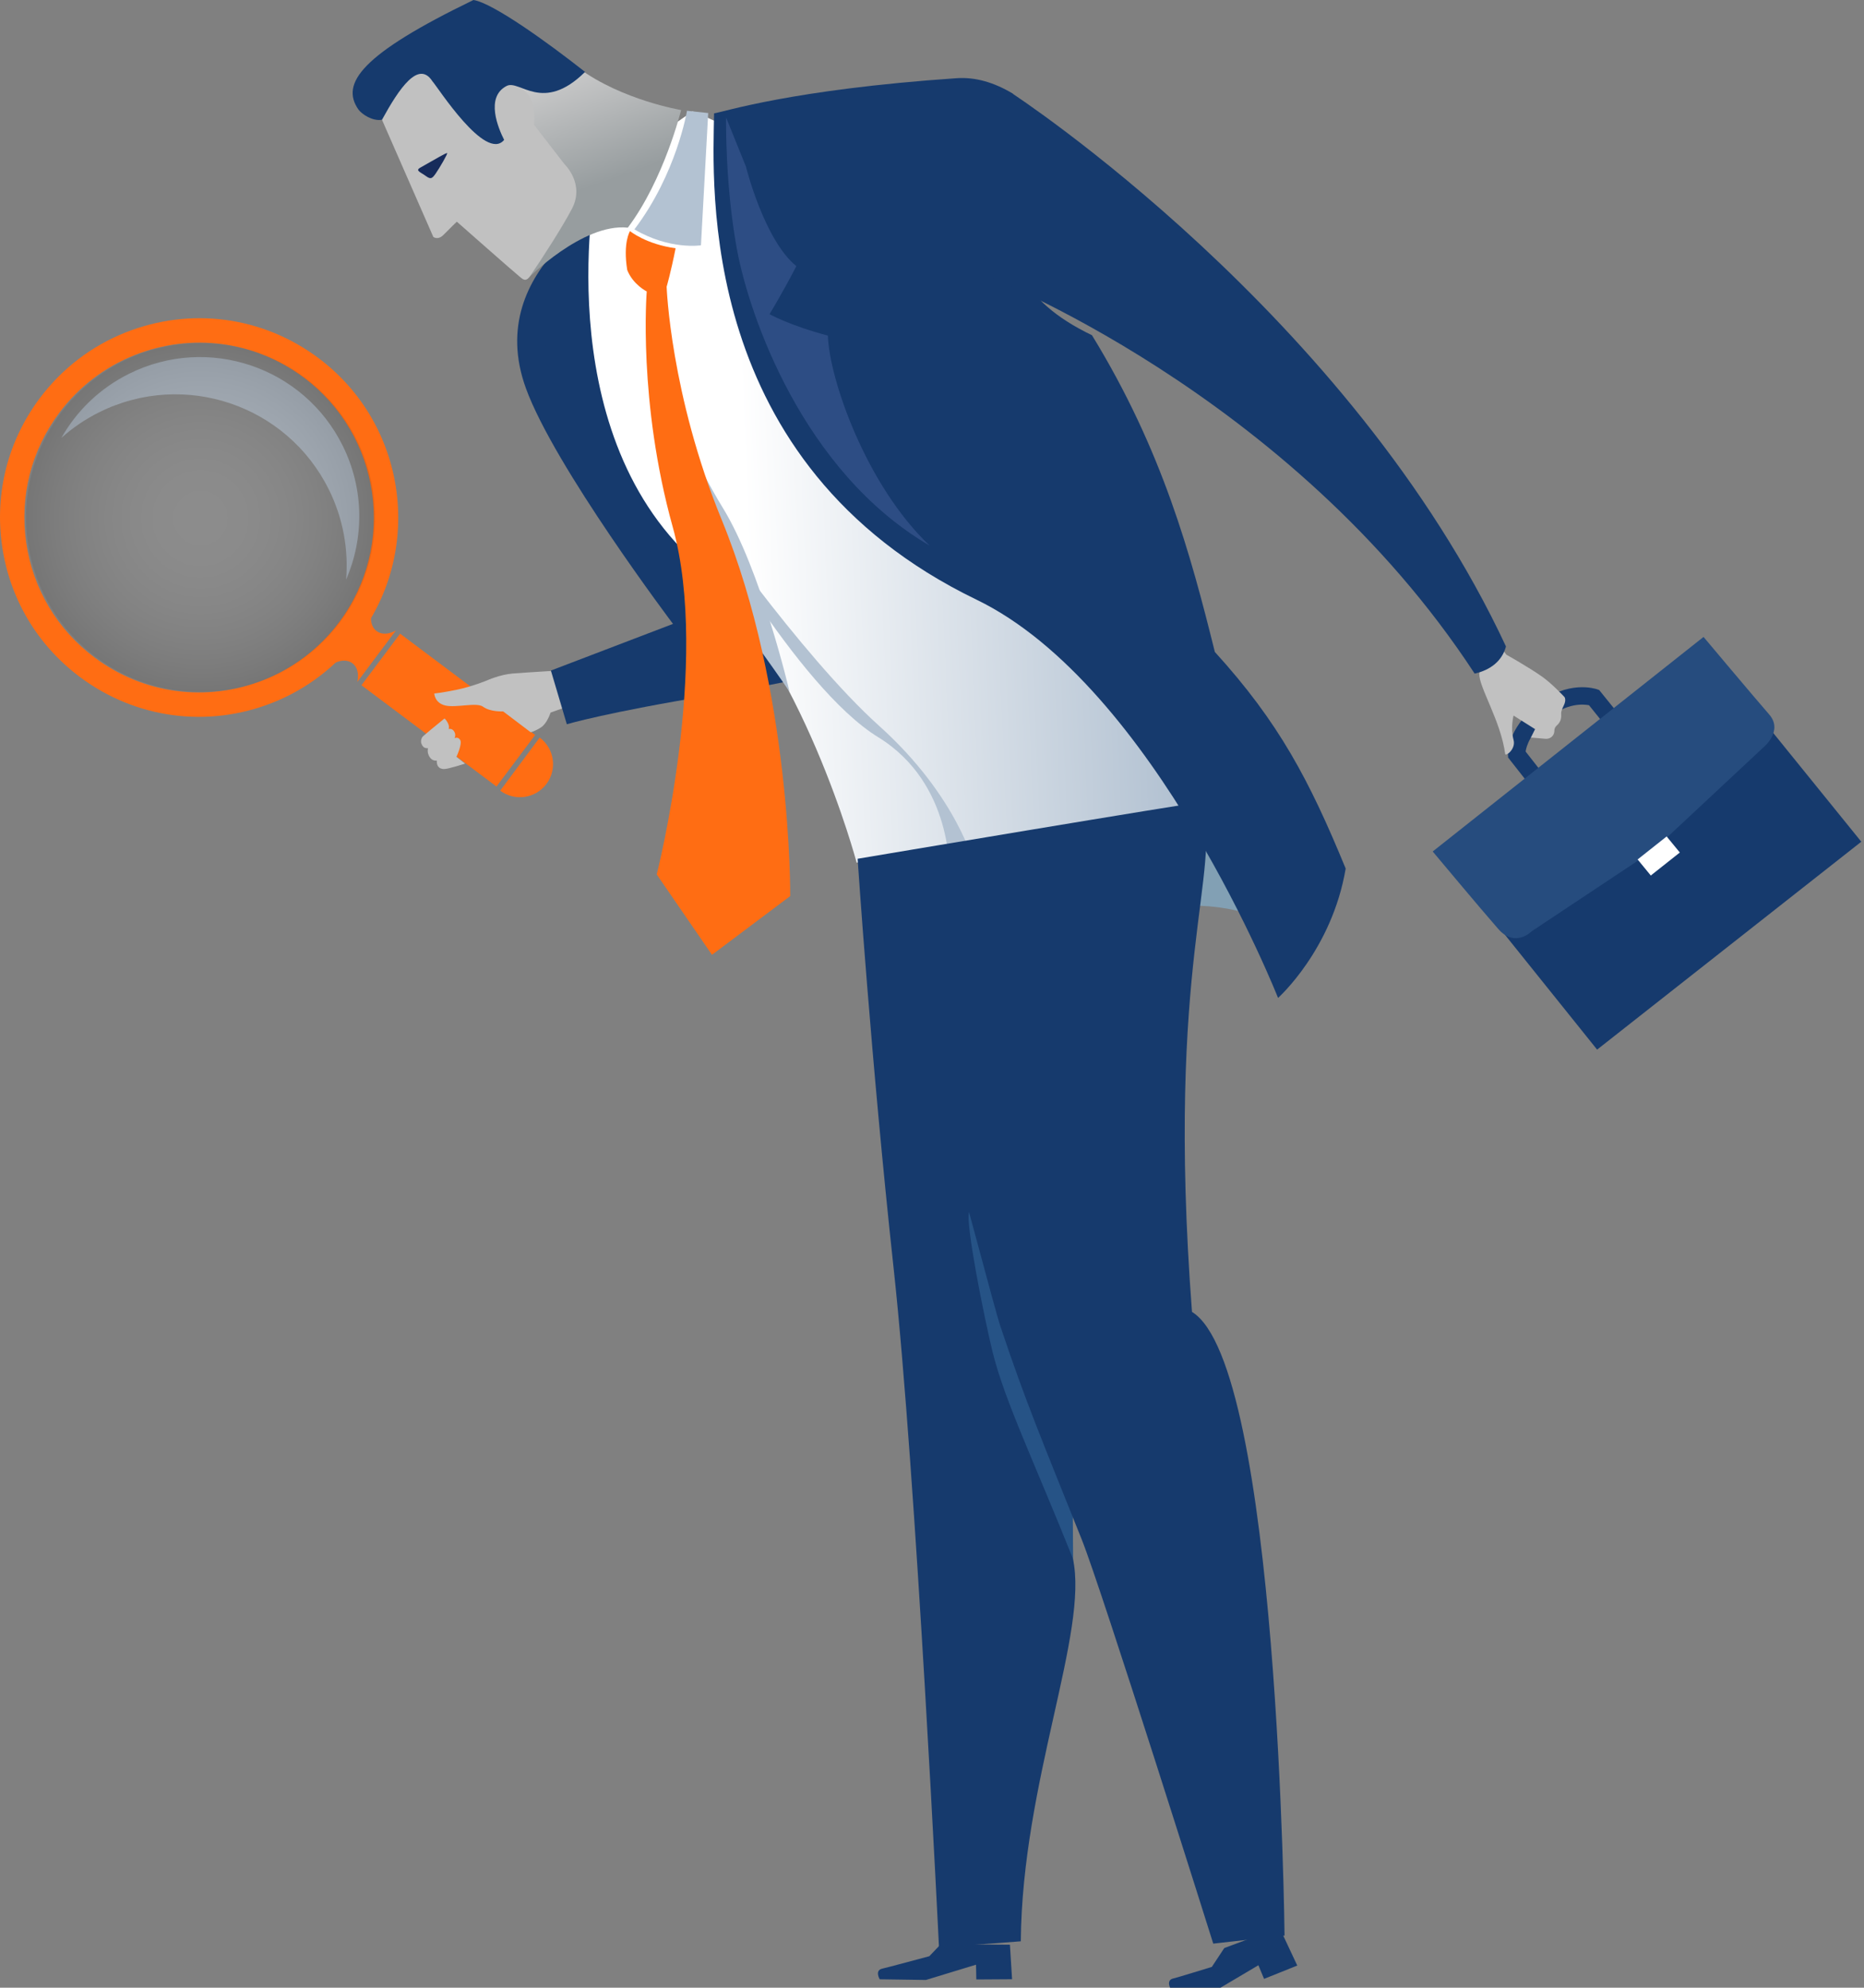
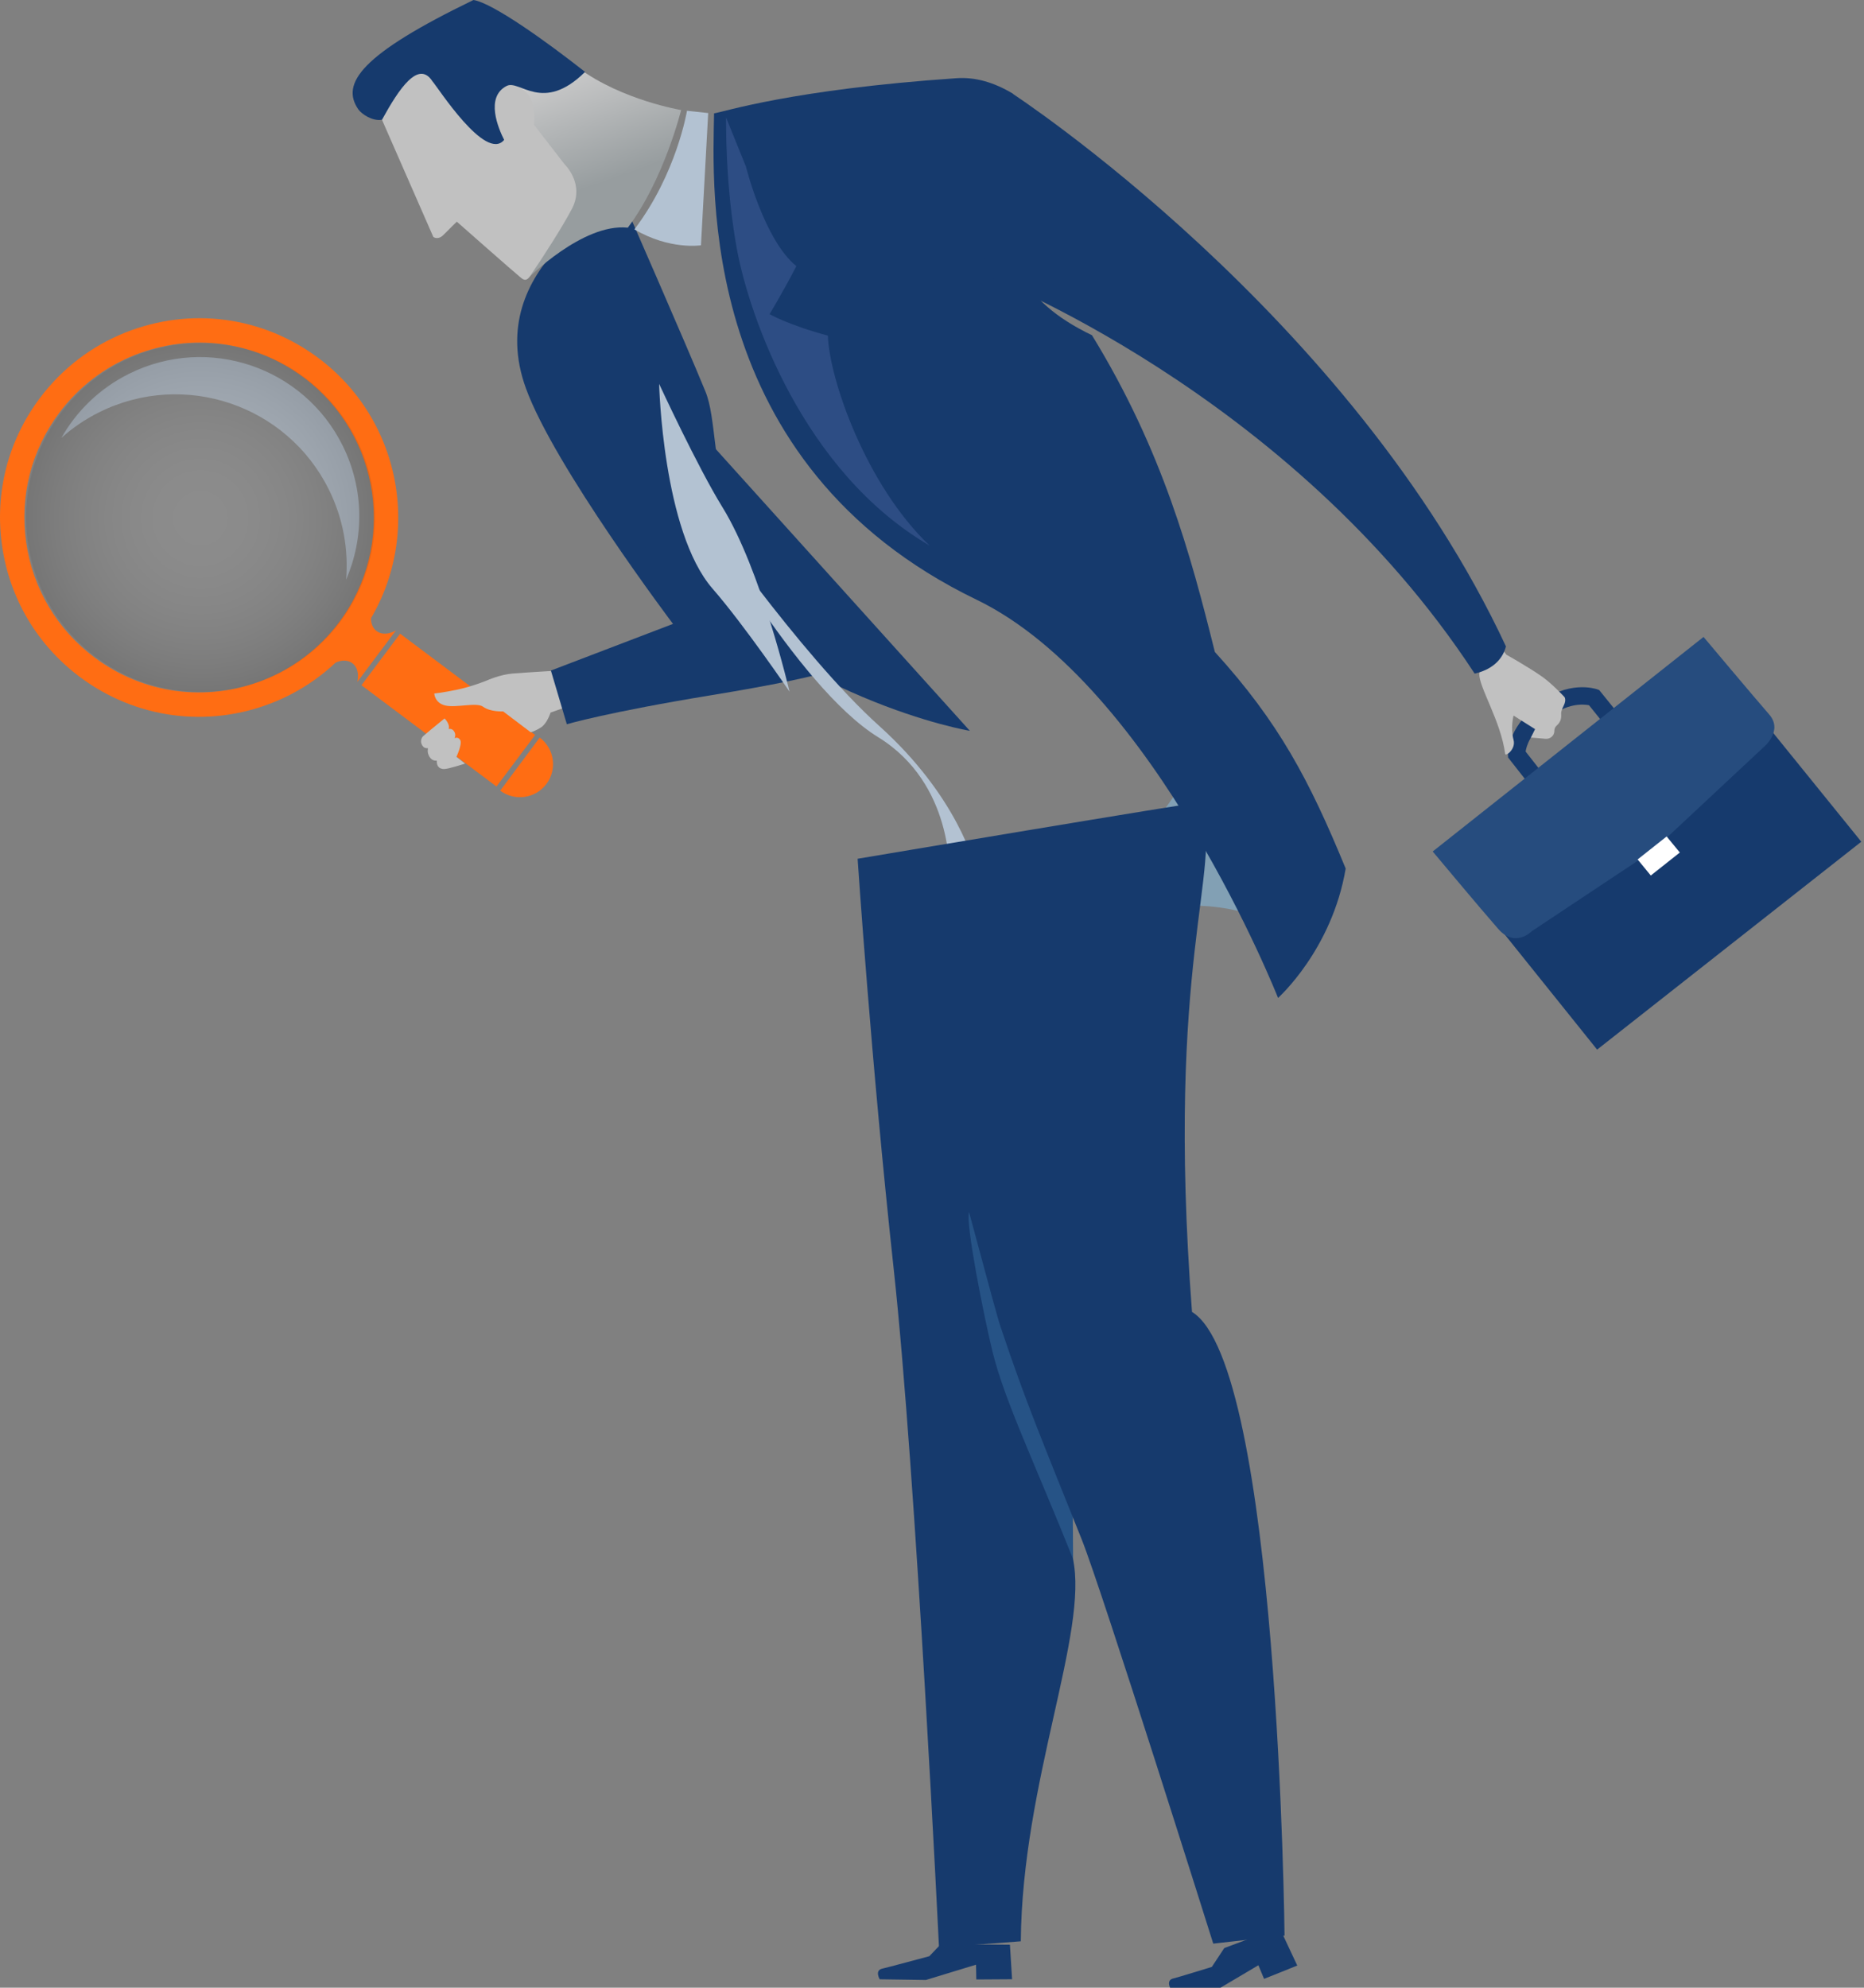
<svg xmlns="http://www.w3.org/2000/svg" xmlns:xlink="http://www.w3.org/1999/xlink" version="1.1" x="0px" y="0px" width="317px" height="338px" viewBox="0 0 317 338" enable-background="new 0 0 317 338" xml:space="preserve">
  <rect x="0" y="0" width="317" height="338" fill="#808080" stroke="none" />
  <defs>
</defs>
  <g>
    <defs>
      <rect id="SVGID_1_" width="316.541" height="338.35" />
    </defs>
    <clipPath id="SVGID_11_">
      <use xlink:href="#SVGID_1_" overflow="visible" />
    </clipPath>
    <g clip-path="url(#SVGID_11_)">
      <defs>
        <rect id="SVGID_9_" width="316.541" height="338.35" />
      </defs>
      <clipPath id="SVGID_12_">
        <use xlink:href="#SVGID_9_" overflow="visible" />
      </clipPath>
      <path clip-path="url(#SVGID_12_)" fill="#82A0B4" d="M183.685,158.193c0,0,20.292-9.708,35.292,0.417    c-3.041-11.584-19.125-23.542-19.125-23.542L183.685,158.193z" />
      <path clip-path="url(#SVGID_12_)" fill="#265386" d="M182.518,269.194l-0.125-20.042c0,0-12.707-54.292-19.541-45.292    C156.017,212.86,182.518,269.194,182.518,269.194" />
      <path clip-path="url(#SVGID_12_)" fill="#163A6D" d="M274.624,120.629l-2.659-3.292l-0.402-0.143    c-0.203-0.063-4.955-1.644-10.16,2.626c-5.148,4.236-4.978,8.378-4.952,8.541l0.029,0.462l2.972,3.786l2.336-1.832l-2.336-2.981    c0.126-0.882,0.761-3.149,3.845-5.681c3.159-2.599,5.953-2.388,6.936-2.196l2.075,2.58L274.624,120.629z" />
      <polygon clip-path="url(#SVGID_12_)" fill="#163A6D" points="271.612,178.482 316.541,143.131 299.468,122.049 280.258,144.047     254.679,157.385   " />
      <path clip-path="url(#SVGID_12_)" fill="#264C7E" d="M299.909,127.075c0,0,3.42-2.774,0.96-5.592    c-2.466-2.824-11.158-13.177-11.158-13.177l-46.06,36.484c0,0,8.26,9.888,11.153,13.176c2.882,3.294,5.702,0.377,5.702,0.377    l20.519-13.633L299.909,127.075z" />
      <polygon clip-path="url(#SVGID_12_)" fill="#FFFFFF" points="280.741,148.875 285.679,144.965 283.436,142.235 278.5,146.147       " />
      <path clip-path="url(#SVGID_12_)" fill="#FF6D13" d="M13.556,115.097c-7.233-5.424-11.93-13.343-13.207-22.299    c-1.282-8.953,1-17.871,6.429-25.106c3.749-4.999,8.777-8.852,14.552-11.151c11.058-4.397,23.345-2.766,32.858,4.367    c14.941,11.2,17.981,32.471,6.781,47.411c-3.747,4.995-8.78,8.851-14.555,11.148C35.354,123.865,23.07,122.229,13.556,115.097     M10.093,70.176c-4.761,6.352-6.766,14.179-5.643,22.037c1.126,7.855,5.245,14.805,11.596,19.566    c8.344,6.262,19.127,7.693,28.834,3.834c5.063-2.012,9.481-5.395,12.768-9.782c9.831-13.113,7.16-31.775-5.952-41.604    c-8.346-6.258-19.125-7.689-28.832-3.831C17.796,62.409,13.38,65.792,10.093,70.176" />
      <rect x="70.759" y="106.413" transform="matrix(-0.6 0.8 -0.8 -0.6 218.596 132.22)" clip-path="url(#SVGID_12_)" fill="#FF6D13" width="10.959" height="28.707" />
      <path clip-path="url(#SVGID_12_)" fill="#FF6D13" d="M56.637,112.882l6.577-8.767c0,0-0.593,2.125,0.826,3.189    c1.418,1.063,3.292-0.099,3.292-0.099l-6.574,8.769c0,0,0.59-2.126-0.825-3.19C58.509,111.72,56.637,112.882,56.637,112.882" />
      <g opacity="0.6" clip-path="url(#SVGID_12_)">
        <g>
          <defs>
            <rect id="SVGID_10_" x="10.439" y="60.716" width="50.658" height="37.855" />
          </defs>
          <clipPath id="SVGID_13_">
            <use xlink:href="#SVGID_10_" overflow="visible" />
          </clipPath>
          <path clip-path="url(#SVGID_13_)" fill="#B3C2D2" d="M55.93,83.25c-7.137-14.409-24.604-20.307-39.014-13.171      c-2.407,1.19-4.567,2.671-6.476,4.377c2.579-4.559,6.496-8.42,11.549-10.921c13.404-6.639,29.652-1.15,36.291,12.257      c3.681,7.425,3.629,15.725,0.577,22.779C59.283,93.465,58.369,88.178,55.93,83.25" />
        </g>
      </g>
      <path clip-path="url(#SVGID_12_)" fill="#FF6D13" d="M85.066,134.448c2.494,1.856,6.021,1.336,7.876-1.156    c1.856-2.494,1.333-6.022-1.157-7.874L85.066,134.448z" />
      <path clip-path="url(#SVGID_12_)" fill="#C1C1C1" d="M96.045,113.956c0,0-6.756,0.401-8.888,0.576    c-2.132,0.174-4.334,1.171-4.334,1.171s-2.523,1.037-5.005,1.555c-2.643,0.553-3.963,0.664-3.963,0.664s0.044,1.616,1.892,2.048    c1.855,0.424,5.324-0.594,6.402,0.204c1.231,0.916,3.422,0.8,3.422,0.8l4.68,3.541c0,0,0.707-0.146,1.762-0.831    c1.049-0.675,1.614-2.511,1.614-2.511l3.915-1.382L96.045,113.956z" />
      <path clip-path="url(#SVGID_12_)" fill="#C1C1C1" d="M79.097,129.84c0,0-2.834,0.939-3.59,0.931    c-1.413-0.016-1.219-1.446-1.219-1.446s-0.777,0.198-1.286-0.701c-0.432-0.758-0.208-1.391-0.208-1.391s-0.511,0.049-0.774-0.221    c-0.716-0.73-0.358-1.566-0.064-1.826c0.363-0.326,2.01-1.7,3.642-3.021c0.29,0.257,0.985,1.231,0.684,1.779    c0.225-0.002,0.596-0.068,0.921,0.387c0.424,0.603,0.089,1.197,0.089,1.197s0.593-0.333,0.978,0.31    c0.388,0.644-0.644,2.852-0.644,2.852L79.097,129.84z" />
      <path clip-path="url(#SVGID_12_)" fill="#163A6D" d="M105.938,34.025c0,0-24.102,11.058-16.5,32    c4.836,13.323,25.015,40.065,25.015,40.065l-20.765,7.935l2.708,9.126c0,0,6.964-2.053,24.706-4.958    c19.838-3.247,30.249-6.093,28.502-9.585c-31.873-8.874-26.012-33.165-29.622-42.004    C116.706,58.579,105.938,34.025,105.938,34.025" />
      <path clip-path="url(#SVGID_12_)" fill="#C1C1C1" d="M252.407,109.764c0,0-0.729,3.592-0.82,4.81    c-0.15,2.138,3.654,8.028,4.389,13.619c0.062,0.477,1.843-0.776,1.43-2.367c-0.561-2.074-0.002-4.147-0.002-4.147l3.656,2.306    l-0.709,1.437c0,0,0.912,0.051,2.366,0.196c1.116,0.118,1.587-0.696,1.612-1.198c0.021-0.423,0.042-0.704,0.445-1.071    c0.713-0.642,0.771-1.344,0.726-1.99c-0.027-0.383,0.207-0.922,0.452-1.42c0.465-0.954,0.108-1.416,0.108-1.416    s-2.008-2.17-3.738-3.418c-2.29-1.625-6.142-3.779-6.142-3.779l-1.8-2.386L252.407,109.764z" />
      <path clip-path="url(#SVGID_12_)" fill="#163A6D" d="M164.938,124.275c0,0-30.25-5-55-31c-23.264-24.439-16.25-48-16.25-48    L164.938,124.275z" />
    </g>
    <g clip-path="url(#SVGID_11_)">
      <defs>
-         <path id="SVGID_8_" d="M101.437,30.275c0,0-8.508,42.401,16.747,65.251c18.331,16.586,27.502,51.167,27.502,51.167l58.665-10.334     l-8.37-35.899c0,0-21.13-30.433-34.279-46.806c-21.475-26.725-43.93-34.713-43.93-34.713L101.437,30.275z" />
-       </defs>
+         </defs>
      <clipPath id="SVGID_14_">
        <use xlink:href="#SVGID_8_" overflow="visible" />
      </clipPath>
      <linearGradient id="SVGID_15_" gradientUnits="userSpaceOnUse" x1="0" y1="338.361" x2="1" y2="338.361" gradientTransform="matrix(70.126 -2.824 2.824 70.126 -828.916 -23643.943)">
        <stop offset="0" style="stop-color:#FFFFFF" />
        <stop offset="1" style="stop-color:#B3C2D2" />
      </linearGradient>
      <polygon clip-path="url(#SVGID_14_)" fill="url(#SVGID_15_)" points="93.109,151.173 209.487,146.486 204.171,14.461     87.793,19.148   " />
    </g>
    <g clip-path="url(#SVGID_11_)">
      <defs>
        <rect id="SVGID_6_" width="316.541" height="338.35" />
      </defs>
      <clipPath id="SVGID_16_">
        <use xlink:href="#SVGID_6_" overflow="visible" />
      </clipPath>
      <path clip-path="url(#SVGID_16_)" fill="#B3C2D2" d="M161.449,148.71c0,0,0.759-15.448-12.098-23.351    c-13.962-8.585-31.039-39.772-31.039-39.772s17.69,25.688,31.162,37.809c13.486,12.111,16.289,23.891,16.289,23.891    L161.449,148.71z" />
      <path clip-path="url(#SVGID_16_)" fill="#B3C2D2" d="M116.833,18.837l3.606,0.387l-1.231,22.488c0,0-5.31,0.836-11.319-2.708    C115.083,29.525,116.833,18.837,116.833,18.837" />
      <path clip-path="url(#SVGID_16_)" fill="#163A6D" d="M228.852,147.693c-6.166-15-11.334-24.833-22.25-36.833    c-4.106-16.521-8.877-34.251-20.896-53.856c-25.354-12.144-7.299-31.14-13.499-41.107c-3.128-1.871-6.313-2.82-9.516-2.6    c-28.17,1.926-39.753,5.79-41.253,5.978c-0.172,12.088-3.133,59.612,44.615,82.687c30.387,14.689,51.299,67.731,51.299,67.731    S226.518,161.526,228.852,147.693" />
      <path clip-path="url(#SVGID_16_)" fill="#B3C2D2" d="M121.188,100.108c5.375,6.167,13.08,17.501,13.08,17.501    s-4.824-20.711-11.416-31.375c-4.25-6.875-10.758-20.958-10.758-20.958S112.685,90.354,121.188,100.108" />
-       <path clip-path="url(#SVGID_16_)" fill="#FF6D13" d="M107.142,39.297c0,0-1.235,1.946-0.472,6.62    c0.983,2.491,3.317,3.643,3.317,3.643s-1.529,18.686,4.426,40.073c6.435,23.127-2.728,59.06-2.728,59.06l9.395,13.669l13.307-9.99    c0,0,0.29-34.844-11.631-63.93c-8.746-21.339-9.385-39.685-9.385-39.685s0.712-2.42,1.525-6.545    C109.874,41.545,107.142,39.297,107.142,39.297" />
      <g opacity="0.57" clip-path="url(#SVGID_16_)">
        <g>
          <defs>
            <rect id="SVGID_7_" x="123.479" y="20" width="34.605" height="72.768" />
          </defs>
          <clipPath id="SVGID_17_">
            <use xlink:href="#SVGID_7_" overflow="visible" />
          </clipPath>
          <path clip-path="url(#SVGID_17_)" fill="#405C96" d="M126.846,28.302c0,0,3.113,12.533,8.582,16.952      c-2.282,4.43-4.557,8.166-4.557,8.166s3.231,1.858,9.922,3.653c0.216,7.281,6.43,25.36,17.292,35.695      c-21.555-12.586-30.661-39.125-32.734-50.255c-2.072-11.128-1.864-22.512-1.864-22.512L126.846,28.302z" />
        </g>
      </g>
    </g>
    <g clip-path="url(#SVGID_11_)">
      <defs>
        <path id="SVGID_5_" d="M86.385,15.095c0,0,4.257,7.575,7.691,11.094c3.161,3.231,3.158,8.663,2.182,10.508     c-2.065,3.934-6.601,10.76-6.601,10.76s9.415-9.559,17.114-8.745c6.173-8.211,9.062-20,9.062-20s-10.01-1.663-17.408-7.11     c-1.727-1.27-3.304-1.757-4.706-1.757C89.112,9.844,86.385,15.095,86.385,15.095" />
      </defs>
      <clipPath id="SVGID_18_">
        <use xlink:href="#SVGID_5_" overflow="visible" />
      </clipPath>
      <linearGradient id="SVGID_19_" gradientUnits="userSpaceOnUse" x1="0" y1="338.348" x2="1" y2="338.348" gradientTransform="matrix(-9.783 -27.523 27.523 -9.783 -9208.464 3346.944)">
        <stop offset="0" style="stop-color:#979D9F" />
        <stop offset="0.203" style="stop-color:#979D9F" />
        <stop offset="1" style="stop-color:#D2D1D1" />
      </linearGradient>
      <polygon clip-path="url(#SVGID_18_)" fill="url(#SVGID_19_)" points="127.703,43.238 112.53,0.551 74.515,14.063 89.688,56.75       " />
    </g>
    <g clip-path="url(#SVGID_11_)">
      <defs>
        <rect id="SVGID_2_" width="316.541" height="338.35" />
      </defs>
      <clipPath id="SVGID_20_">
        <use xlink:href="#SVGID_2_" overflow="visible" />
      </clipPath>
      <path clip-path="url(#SVGID_20_)" fill="#C1C1C1" d="M90.158,46.929c2.189-3.199,5.533-8.41,7.105-11.418    c2.243-4.276-1.251-7.581-1.251-7.581l-5.201-6.72c0,0,0.281-2.05-0.429-4.2c-0.284-0.871-2.712-4.047-5.916-1.774    C79.708,18.585,71.66,7.809,71.66,7.809l-5.89,5.08l-0.808,7.477l8.729,19.922c0,0,0.787,0.62,1.74-0.357    c1.143-1.168,2.26-2.234,2.26-2.234s10.008,8.83,10.641,9.311C88.846,47.41,89.377,48.094,90.158,46.929" />
-       <path clip-path="url(#SVGID_20_)" fill="#172B5B" d="M72.411,29.922c0.843,0.621,1.077,0.456,1.68-0.406    c0.6-0.853,2.15-3.491,1.94-3.485c-0.266-0.008-1.84,0.947-4.56,2.478C70.568,29.018,71.523,29.271,72.411,29.922" />
      <path clip-path="url(#SVGID_20_)" fill="#163A6D" d="M80.521,0C61.39,9.257,57.881,14.207,60.953,18.62    c0.589,0.805,2.4,2.029,4.008,1.746c2.946-5.378,6.225-10.189,8.581-6.542c0.893,0.973,9.034,13.785,12.195,9.964    c-0.952-1.88-3.288-7.274,0.438-9.18c2.192-1.115,6.139,4.729,13.323-2.378C93.12,7.204,83.826,0.516,80.521,0" />
      <path clip-path="url(#SVGID_20_)" fill="#163A6D" d="M256.111,109.928c-0.674,2.513-2.674,4.013-5.327,4.615    c-31.347-47.935-83.822-67.938-83.822-67.938l5.071-30.789C172.033,15.816,229.771,53.441,256.111,109.928" />
      <path clip-path="url(#SVGID_20_)" fill="#163A6D" d="M171.752,330.691l0.366,5.869l-6.083,0.039l-0.05-2.512l-8.519,2.596    l-7.858-0.115c0,0-0.925-1.545,0.478-1.822c0.412-0.075,7.954-2.1,7.954-2.1l1.961-2.049L171.752,330.691z" />
      <path clip-path="url(#SVGID_20_)" fill="#163A6D" d="M204.317,136.415c3.621,11.918-6.166,26.612-1.601,86.669    c14.752,8.971,15.739,106.046,15.739,106.046l-12.125,1.375c0,0-18.875-60-22.375-68.75c-6.618-16.544-9.531-23.366-13.785-36.114    c-0.628-1.872-1.63-5.716-5.369-19.526c-0.628,1.822,2.5,17.667,4.011,23.81c2.018,8.208,7.144,18.831,13.644,35.081    c2.75,12.5-8.634,38.01-8.853,65.102c-3.58,0.299-13.916,1.004-13.916,1.004s-3.888-80.37-7.718-115.495    c-3.828-35.125-6.118-69.588-6.118-69.588S203.352,136.359,204.317,136.415" />
      <path clip-path="url(#SVGID_20_)" fill="#163A6D" d="M217.581,327.754l3.038,6.476l-5.645,2.268l-0.967-2.318l-7.041,4.171    l-7.858-0.115c0,0-0.925-1.545,0.479-1.822c0.412-0.076,6.5-1.951,6.5-1.951l2.119-3.207L217.581,327.754z" />
      <g opacity="0.1" clip-path="url(#SVGID_20_)">
        <g>
          <defs>
            <rect id="SVGID_3_" x="4.428" y="58.327" width="59.34" height="59.34" />
          </defs>
          <clipPath id="SVGID_21_">
            <use xlink:href="#SVGID_3_" overflow="visible" />
          </clipPath>
          <g clip-path="url(#SVGID_21_)">
            <defs>
              <path id="SVGID_4_" d="M63.768,87.997c0,16.387-13.283,29.67-29.67,29.67c-16.386,0-29.67-13.283-29.67-29.67        c0-16.386,13.284-29.67,29.67-29.67C50.485,58.327,63.768,71.611,63.768,87.997" />
            </defs>
            <clipPath id="SVGID_22_">
              <use xlink:href="#SVGID_4_" overflow="visible" />
            </clipPath>
            <radialGradient id="SVGID_23_" cx="0" cy="338.35" r="1" gradientTransform="matrix(29.67 0 0 -29.67 34.103 10126.959)" gradientUnits="userSpaceOnUse">
              <stop offset="0" style="stop-color:#FFFFFF" />
              <stop offset="0.138" style="stop-color:#FBFBFB" />
              <stop offset="0.272" style="stop-color:#F0F0F0" />
              <stop offset="0.403" style="stop-color:#DCDCDC" />
              <stop offset="0.533" style="stop-color:#C1C1C1" />
              <stop offset="0.662" style="stop-color:#9F9F9E" />
              <stop offset="0.791" style="stop-color:#747473" />
              <stop offset="0.917" style="stop-color:#424241" />
              <stop offset="1" style="stop-color:#1D1D1B" />
            </radialGradient>
            <rect x="4.428" y="58.327" clip-path="url(#SVGID_22_)" fill="url(#SVGID_23_)" width="59.34" height="59.34" />
          </g>
        </g>
      </g>
    </g>
  </g>
</svg>